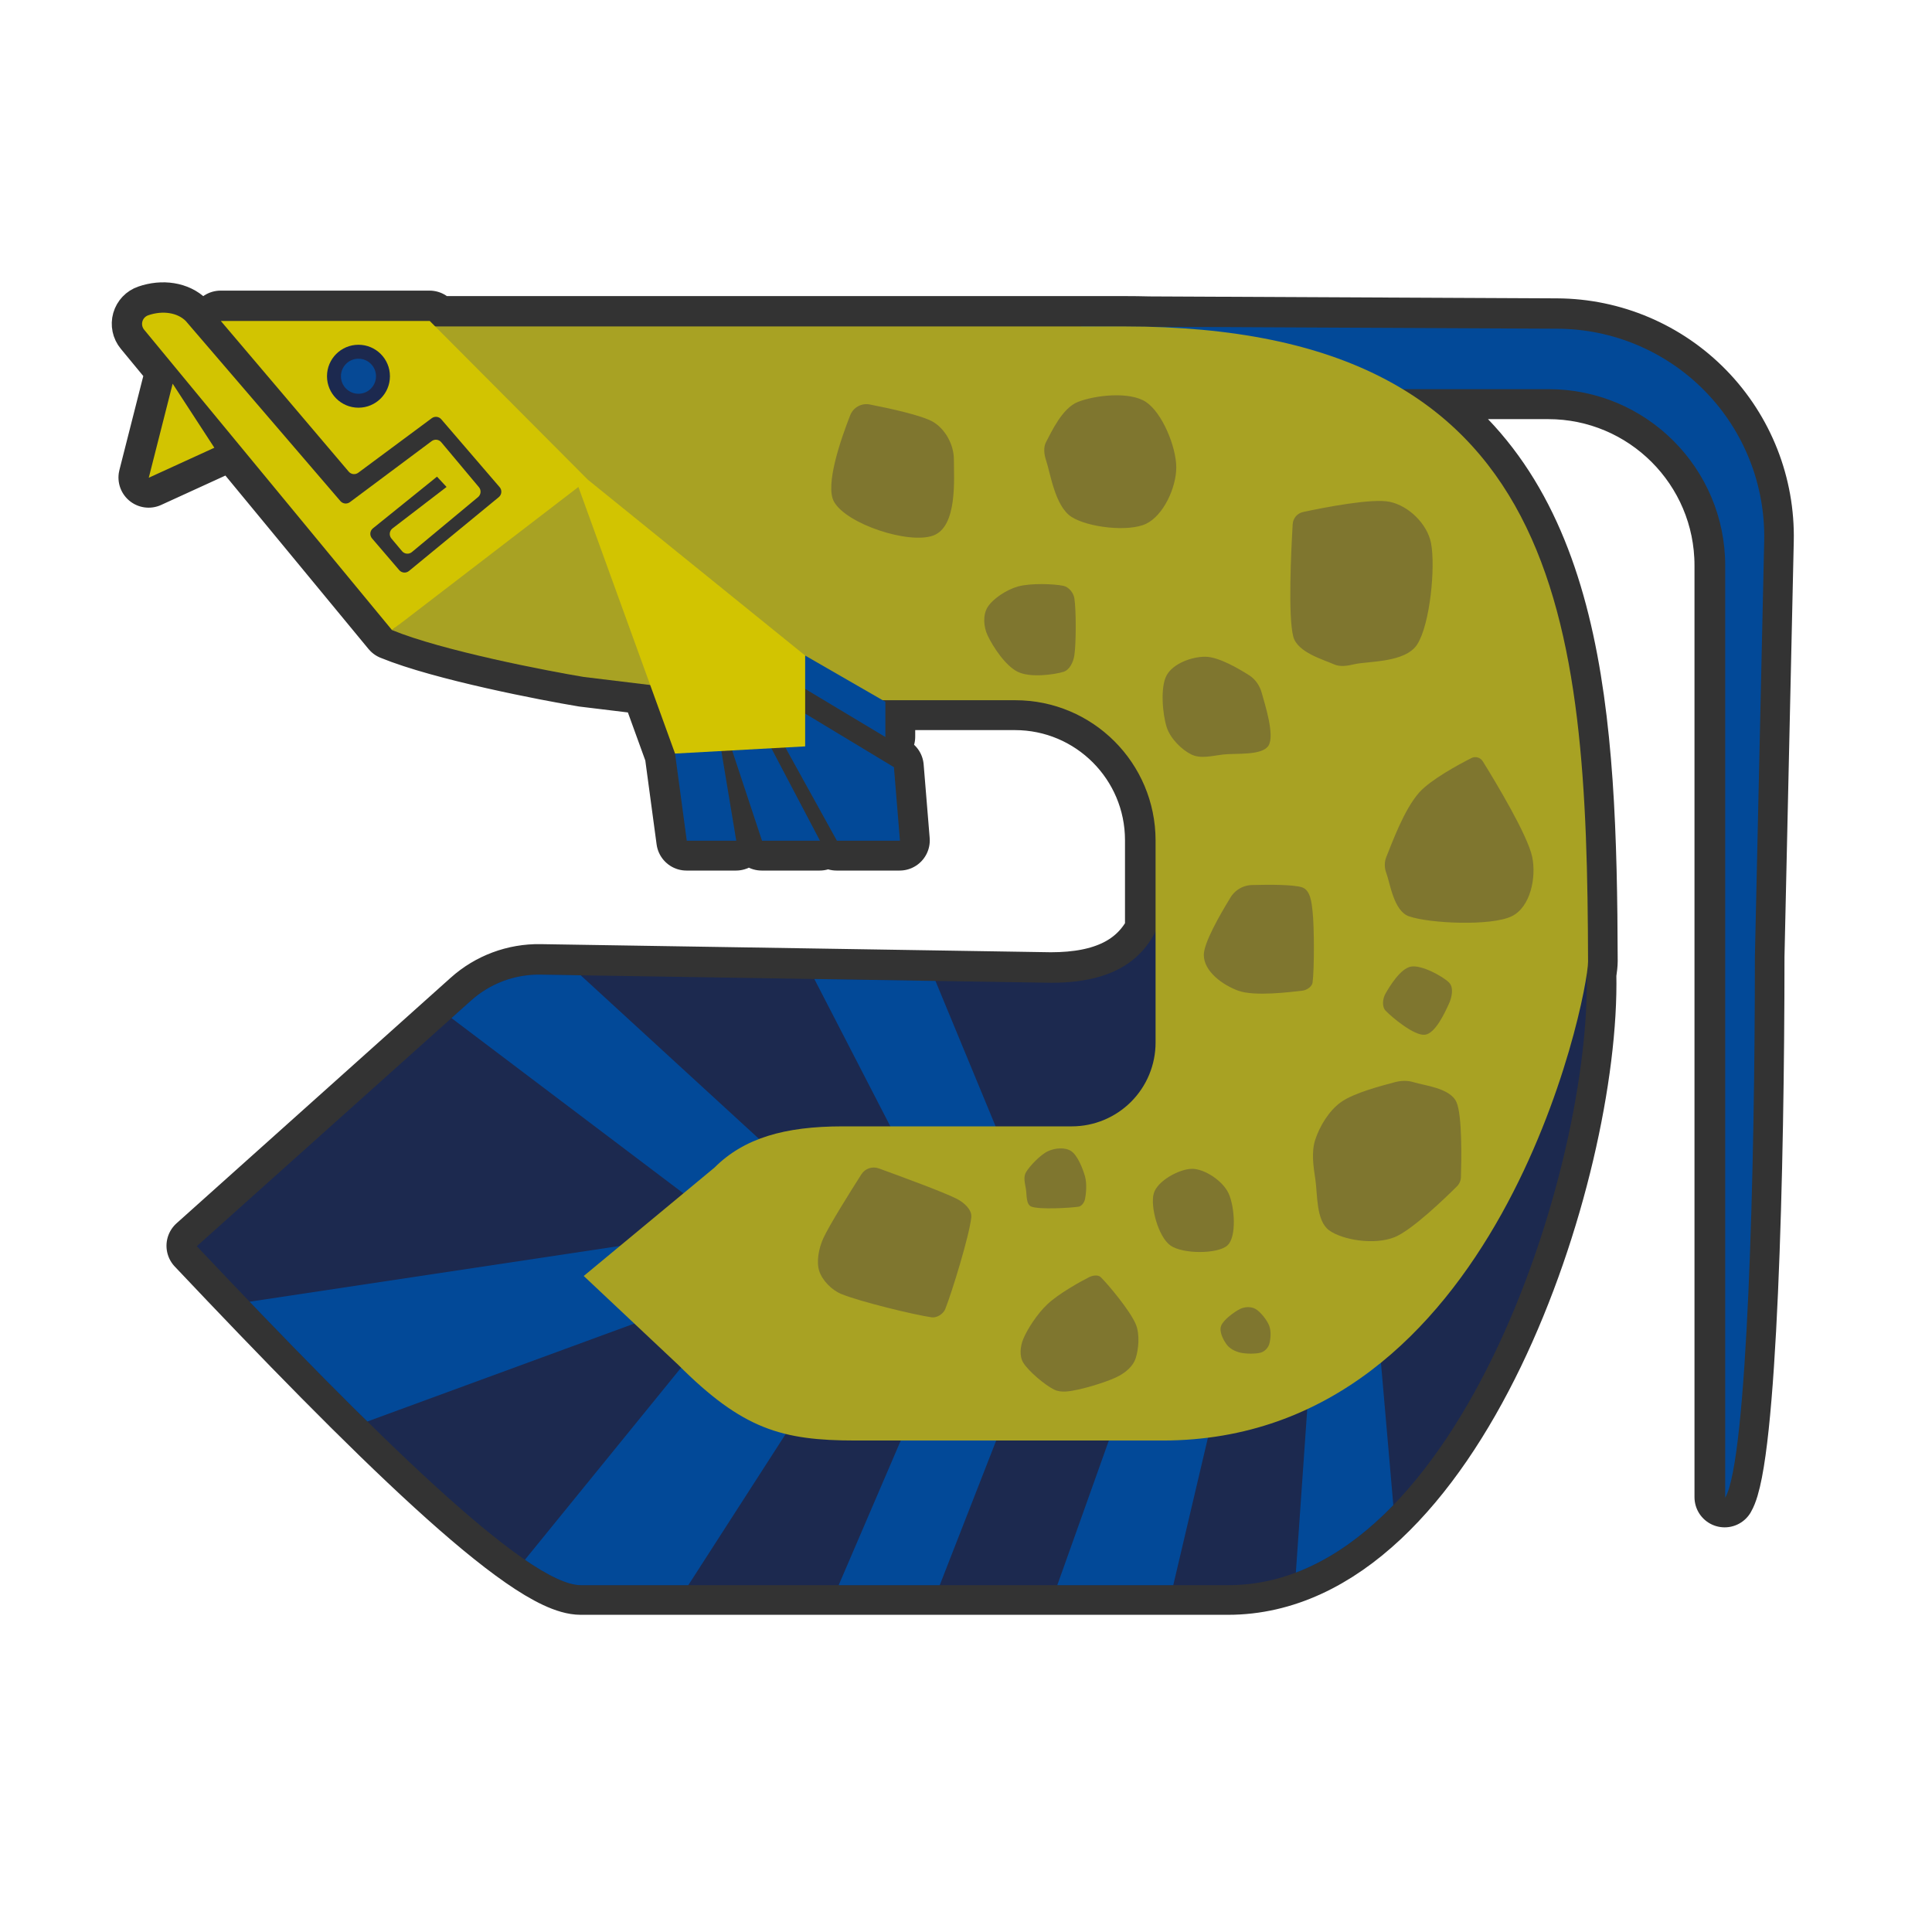
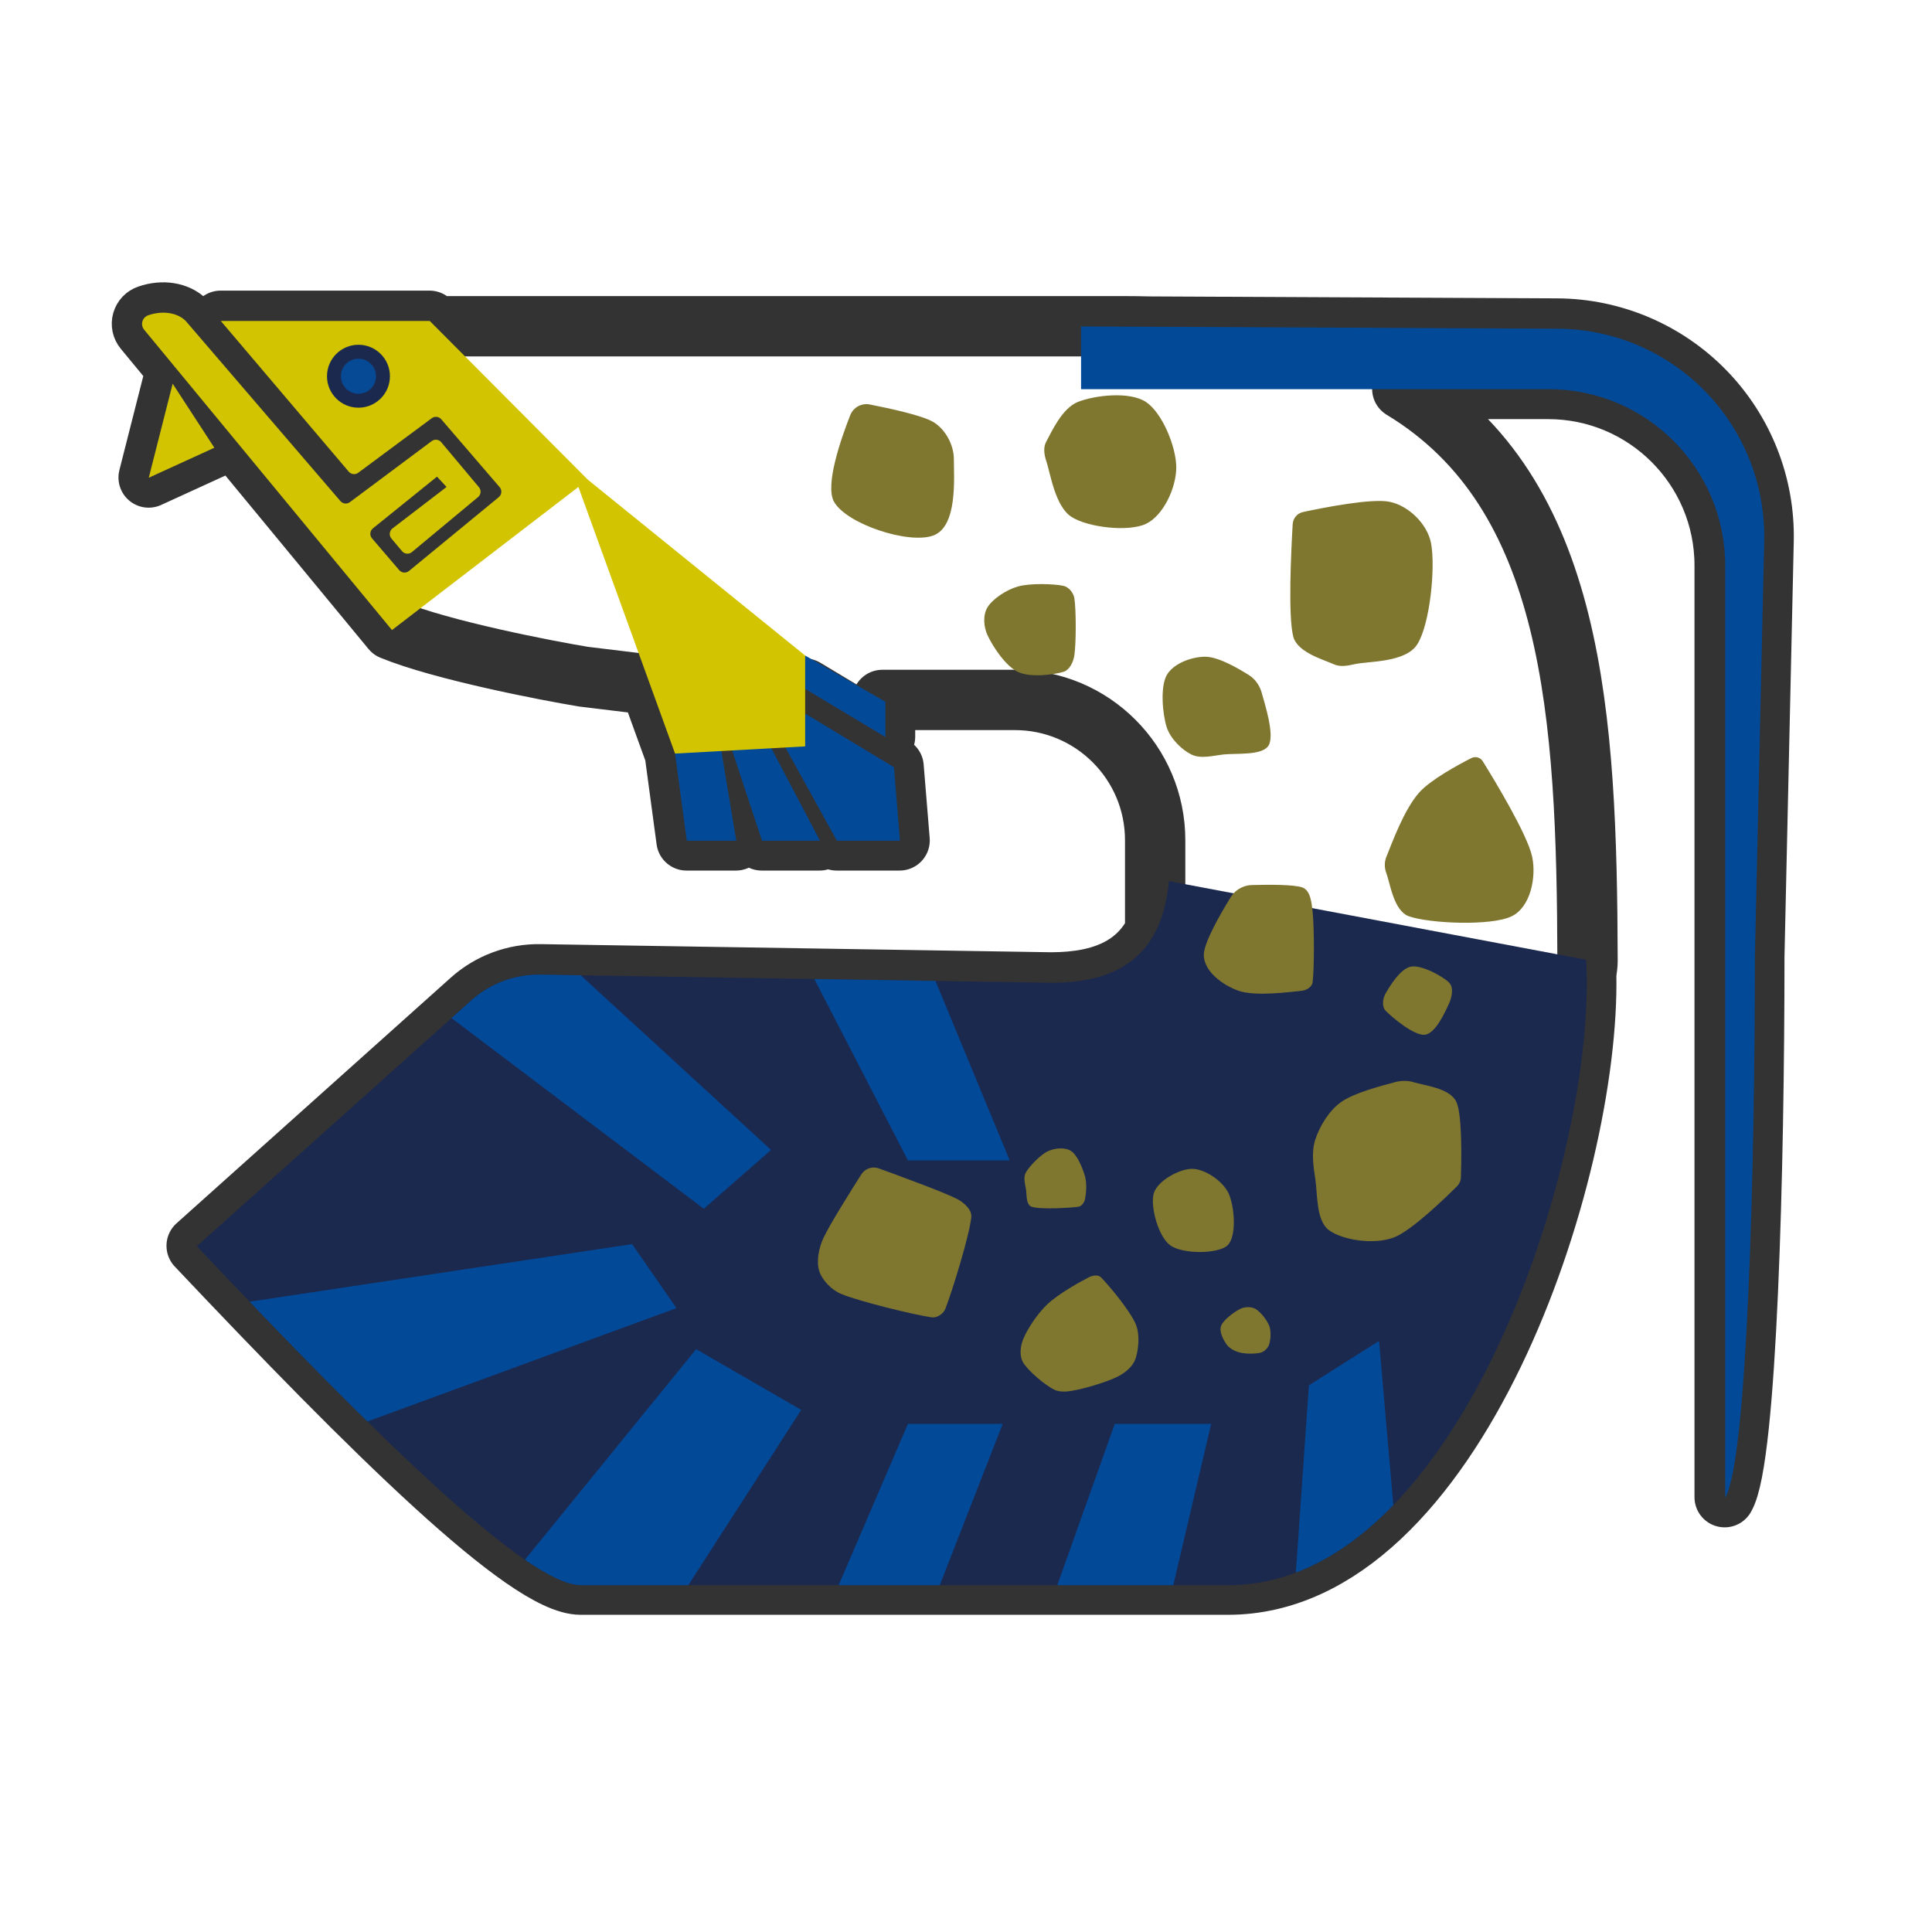
<svg xmlns="http://www.w3.org/2000/svg" width="100%" height="100%" viewBox="0 0 256 256" version="1.1" xml:space="preserve" style="fill-rule:evenodd;clip-rule:evenodd;stroke-linecap:round;stroke-linejoin:round;stroke-miterlimit:1.5;">
  <g transform="matrix(0.929,0,0,0.929,10.232,6.872)">
    <g transform="matrix(1.499,0,0,1.499,-65.021,-61.836)">
      <path d="M49.731,67.671C49.55,67.451 49.488,67.156 49.566,66.882C49.644,66.608 49.852,66.389 50.123,66.298C51.525,65.814 52.912,66.064 53.687,66.839C53.687,66.839 65.993,81.169 68.401,83.973C68.629,84.239 69.025,84.283 69.306,84.073C70.849,82.922 75.533,79.426 77.084,78.269C77.368,78.057 77.767,78.104 77.995,78.375C78.827,79.369 80.725,81.634 81.578,82.652C81.692,82.788 81.747,82.964 81.731,83.141C81.715,83.317 81.63,83.48 81.493,83.594C80.148,84.711 76.542,87.709 75.202,88.823C74.92,89.057 74.501,89.02 74.265,88.739C73.963,88.379 73.558,87.897 73.252,87.532C73.134,87.392 73.079,87.211 73.099,87.03C73.119,86.849 73.212,86.684 73.356,86.574C74.787,85.476 78.499,82.629 78.499,82.629L77.59,81.65C77.59,81.65 73.07,85.295 71.494,86.567C71.353,86.68 71.265,86.845 71.248,87.025C71.232,87.204 71.288,87.383 71.406,87.52C72.077,88.303 73.336,89.773 73.994,90.541C74.23,90.816 74.644,90.853 74.924,90.622C76.572,89.267 81.787,84.979 83.466,83.599C83.605,83.485 83.692,83.32 83.707,83.141C83.723,82.962 83.665,82.785 83.548,82.649C82.362,81.269 79.134,77.515 77.994,76.19C77.766,75.925 77.372,75.881 77.091,76.089C75.658,77.153 71.535,80.211 70.098,81.278C69.816,81.487 69.42,81.442 69.192,81.174C67.04,78.638 57.023,66.839 57.023,66.839L76.9,66.839L77.419,67.36L143.014,67.36C143.82,67.36 144.612,67.371 145.385,67.391L184.178,67.576C189.479,67.601 194.548,69.755 198.245,73.554C201.942,77.353 203.958,82.478 203.839,87.778C203.452,105.094 202.955,127.316 202.955,127.316C202.955,147.323 202.256,175.163 200.132,178.776L200.132,90.126C200.132,80.848 192.61,73.327 183.333,73.327L169.459,73.327C185.852,83.241 187.018,104.349 187.085,127.774C187.085,128.007 187.044,128.431 186.957,129.016C187.349,147.883 174.441,187.098 152.869,187.098L91.284,187.098C86.155,187.098 71.451,172.542 54.74,154.855C54.74,154.855 73.567,137.992 80.833,131.483C82.643,129.862 84.997,128.983 87.426,129.022C99.446,129.213 136.017,129.795 136.017,129.795C141.113,129.795 144.297,128.169 145.944,124.916L145.944,116.264C145.944,108.893 139.968,102.917 132.597,102.917L119.985,102.917L120.242,103.065L120.242,106.417L112.611,101.839L112.611,104.189L121.055,109.287L121.628,116.282L115.632,116.282L110.727,107.412L109.396,107.485L114.02,116.282L108.507,116.282L105.663,107.691L104.639,107.748L106.057,116.282L101.35,116.282L100.234,107.991L97.87,101.47L91.547,100.703C88.106,100.135 78.082,98.203 73.306,96.242L49.731,67.671ZM52.444,72.806L56.409,78.899L50.171,81.752L52.444,72.806Z" style="fill:none;stroke:rgb(51,51,51);stroke-width:5.74px;" />
    </g>
    <path d="M155.719,118.284C154.751,127.949 149.678,132.778 138.923,132.778C138.923,132.778 84.089,131.905 66.066,131.619C62.424,131.561 58.894,132.878 56.18,135.309C45.285,145.068 17.056,170.353 17.056,170.353C42.113,196.874 64.16,218.698 71.85,218.698L164.19,218.698C197.368,218.698 216.878,156.833 215.217,129.492L155.719,118.284Z" style="fill:rgb(28,41,79);" />
    <clipPath id="_clip1">
      <path d="M155.719,118.284C154.751,127.949 149.678,132.778 138.923,132.778C138.923,132.778 84.089,131.905 66.066,131.619C62.424,131.561 58.894,132.878 56.18,135.309C45.285,145.068 17.056,170.353 17.056,170.353C42.113,196.874 64.16,218.698 71.85,218.698L164.19,218.698C197.368,218.698 216.878,156.833 215.217,129.492L155.719,118.284Z" />
    </clipPath>
    <g clip-path="url(#_clip1)">
      <path d="M175.679,190.188L173.508,221.33L187.962,210.091L185.684,183.866L175.679,190.188ZM147.985,195.7L138.853,221.33L155.712,221.33L161.737,195.7L147.985,195.7ZM118.482,195.7L107.477,221.33L121.994,221.33L132,195.7L118.482,195.7ZM88.277,185.037L58.773,221.33L85.467,221.33L103.262,193.7L88.277,185.037ZM79.145,170.051L18.499,179.183L31.846,198.852L85.467,179.183L79.145,170.051ZM133,158.109L120.796,128.606L103.262,128.606L118.482,158.109L133,158.109ZM98.965,156.622L64.159,124.689L49.184,134.641L89.365,165.007L98.965,156.622Z" style="fill:rgb(2,73,152);" />
    </g>
-     <path d="M143.18,39.164C143.18,39.164 182.301,39.35 211.136,39.487C219.084,39.525 226.684,42.754 232.227,48.45C237.771,54.146 240.794,61.831 240.616,69.777C240.035,95.741 239.29,129.062 239.29,129.062C239.29,159.061 238.242,200.804 235.057,206.22L235.057,73.299C235.057,59.387 223.779,48.11 209.868,48.11C182.668,48.11 143.18,48.11 143.18,48.11L143.18,39.164Z" style="fill:rgb(2,73,152);" />
-     <path d="M101.71,92.477L99.627,92.477L72.245,89.158C67.084,88.306 52.056,85.41 44.894,82.469L70.261,61.344L49.633,39.164L149.414,39.164C212.059,39.164 215.354,81.128 215.494,129.748C215.508,134.738 202.765,198.067 154.808,198.067L111.037,198.067C100.476,198.067 94.908,196.459 85.728,187.279L72.245,174.599L90.902,159.131C95.082,154.952 100.868,153.258 109.17,153.258L141.856,153.258C145.026,153.258 148.066,151.999 150.307,149.758C152.549,147.517 153.808,144.477 153.808,141.307C153.808,133.106 153.808,122.024 153.808,112.49C153.808,101.437 144.847,92.477 133.794,92.477L109.015,92.477L103.719,89.158L101.71,92.477Z" style="fill:rgb(168,162,35);" />
+     <path d="M143.18,39.164C143.18,39.164 182.301,39.35 211.136,39.487C219.084,39.525 226.684,42.754 232.227,48.45C237.771,54.146 240.794,61.831 240.616,69.777C240.035,95.741 239.29,129.062 239.29,129.062C239.29,159.061 238.242,200.804 235.057,206.22L235.057,73.299C235.057,59.387 223.779,48.11 209.868,48.11C182.668,48.11 143.18,48.11 143.18,48.11Z" style="fill:rgb(2,73,152);" />
    <clipPath id="_clip2">
      <path d="M101.71,92.477L99.627,92.477L72.245,89.158C67.084,88.306 52.056,85.41 44.894,82.469L70.261,61.344L49.633,39.164L149.414,39.164C212.059,39.164 215.354,81.128 215.494,129.748C215.508,134.738 202.765,198.067 154.808,198.067L111.037,198.067C100.476,198.067 94.908,196.459 85.728,187.279L72.245,174.599L90.902,159.131C95.082,154.952 100.868,153.258 109.17,153.258L141.856,153.258C145.026,153.258 148.066,151.999 150.307,149.758C152.549,147.517 153.808,144.477 153.808,141.307C153.808,133.106 153.808,122.024 153.808,112.49C153.808,101.437 144.847,92.477 133.794,92.477L109.015,92.477L103.719,89.158L101.71,92.477Z" />
    </clipPath>
    <g clip-path="url(#_clip2)">
      <path d="M144.306,174.778C144.811,174.523 145.603,174.378 146.003,174.778C147.113,175.888 150.141,179.513 150.968,181.44C151.613,182.942 151.366,185.107 150.968,186.343C150.614,187.443 149.596,188.306 148.58,188.857C147.207,189.601 144.274,190.481 142.734,190.806C141.627,191.039 140.355,191.305 139.34,190.806C138.041,190.167 135.674,188.176 134.94,186.971C134.352,186.005 134.508,184.623 134.94,183.577C135.516,182.184 136.927,179.993 138.397,178.612C139.958,177.145 143.038,175.417 144.306,174.778ZM163.162,181.692C163.487,180.854 165.048,179.701 165.865,179.303C166.524,178.982 167.429,178.937 168.065,179.303C168.756,179.701 169.688,180.854 170.013,181.692C170.331,182.512 170.212,183.692 170.013,184.332C169.846,184.869 169.36,185.37 168.819,185.526C168.127,185.725 166.682,185.725 165.865,185.526C165.125,185.345 164.355,184.954 163.916,184.332C163.466,183.692 162.837,182.53 163.162,181.692ZM111.84,160.109C112.367,159.27 113.409,158.915 114.338,159.257C117.312,160.334 123.592,162.641 125.449,163.589C126.446,164.098 127.639,165.116 127.523,166.229C127.251,168.848 124.758,176.925 123.815,179.303C123.534,180.011 122.62,180.606 121.866,180.497C119.394,180.141 111.653,178.266 108.981,177.166C107.584,176.591 106.268,175.218 105.839,173.898C105.409,172.578 105.758,170.668 106.404,169.246C107.253,167.379 110.297,162.532 111.84,160.109ZM164.23,162.835C165.069,164.658 165.425,169.016 164.042,170.252C162.659,171.488 157.683,171.488 155.934,170.252C154.184,169.016 153.032,164.658 153.545,162.835C154.058,161.012 157.233,159.315 159.014,159.315C160.794,159.315 163.392,161.012 164.23,162.835ZM180.231,149.816C182.113,148.458 186.156,147.443 187.891,146.968C188.775,146.726 189.769,146.687 190.641,146.968C192.114,147.443 195.828,147.765 196.73,149.816C197.564,151.713 197.435,158.227 197.362,160.488C197.35,160.988 197.145,161.464 196.79,161.816C195.178,163.423 190.386,168.068 187.891,169.066C184.988,170.227 180.444,169.459 178.561,168.084C176.679,166.709 176.924,162.977 176.597,160.816C176.313,158.939 176.001,156.923 176.597,155.12C177.203,153.287 178.493,151.071 180.231,149.816ZM136.134,164.721C135.299,164.44 135.454,163.024 135.317,162.207C135.186,161.421 134.917,160.507 135.317,159.818C135.841,158.917 137.381,157.304 138.46,156.801C139.467,156.332 140.911,156.204 141.791,156.801C142.671,157.398 143.415,159.242 143.74,160.384C144.038,161.432 143.897,162.93 143.74,163.652C143.639,164.117 143.267,164.655 142.797,164.721C141.529,164.899 137.381,165.14 136.134,164.721ZM190.248,130.469C191.754,130.207 194.75,131.844 195.65,132.728C196.374,133.439 196.074,134.851 195.65,135.772C195.077,137.016 193.718,140.028 192.213,140.192C190.707,140.356 187.548,137.737 186.615,136.755C186.051,136.161 186.205,135.008 186.615,134.299C187.22,133.252 188.742,130.731 190.248,130.469ZM164.418,120.742C165.081,119.547 166.348,118.814 167.715,118.836C170.034,118.767 173.576,118.769 174.731,119.175C175.907,119.589 176.07,121.373 176.204,122.612C176.45,124.871 176.45,130.846 176.204,132.728C176.123,133.351 175.356,133.837 174.731,133.906C172.963,134.103 167.938,134.758 165.598,133.906C163.378,133.099 160.687,131.161 160.687,128.799C160.687,127.094 162.965,123.109 164.418,120.742ZM191.427,105.622C193.065,103.801 196.966,101.688 198.837,100.734C199.42,100.433 200.136,100.632 200.479,101.191C202.179,103.926 206.891,111.709 207.533,114.854C208.13,117.775 207.275,122.008 204.587,123.3C201.657,124.707 192.933,124.331 189.954,123.3C187.754,122.538 187.253,118.52 186.713,117.112C186.443,116.409 186.427,115.55 186.713,114.854C187.498,112.939 189.233,108.061 191.427,105.622ZM160.883,86.274C162.848,86.274 165.827,88.075 167.169,88.926C168.021,89.466 168.67,90.409 168.937,91.381C169.395,93.051 170.835,97.47 169.919,98.944C169.002,100.417 165.27,100.007 163.437,100.22C161.941,100.394 160.261,100.875 158.919,100.22C157.577,99.566 155.91,97.973 155.384,96.292C154.794,94.409 154.467,90.596 155.384,88.926C156.3,87.257 158.919,86.274 160.883,86.274ZM134.17,76.257C135.971,75.75 139.31,75.88 140.652,76.159C141.424,76.319 142.1,77.148 142.223,77.927C142.485,79.58 142.485,84.327 142.223,86.078C142.084,87.012 141.558,88.17 140.652,88.435C139.31,88.828 135.971,89.303 134.17,88.435C132.37,87.568 130.569,84.769 129.849,83.23C129.28,82.014 129.142,80.344 129.849,79.203C130.569,78.041 132.492,76.73 134.17,76.257ZM173.364,67.376C173.408,66.516 174.029,65.796 174.873,65.626C177.85,64.99 184.675,63.646 187.204,64.177C189.922,64.748 192.569,67.342 193.096,70.07C193.751,73.458 192.965,81.626 191.132,84.507C189.437,87.171 184.077,86.88 182.097,87.355C181.174,87.576 180.113,87.748 179.249,87.355C177.808,86.7 174.064,85.679 173.454,83.426C172.679,80.56 173.149,71.02 173.364,67.376ZM110.261,51.815C110.709,50.685 111.91,50.046 113.097,50.305C115.832,50.844 120.507,51.846 122.09,52.785C123.83,53.816 125.037,56.066 125.037,58.088C125.037,60.789 125.593,67.713 122.09,68.989C118.588,70.266 109.749,67.353 107.948,64.177C106.611,61.82 108.961,55.113 110.261,51.815ZM138.197,55.633C138.95,54.241 140.464,50.837 142.715,49.937C145.088,48.987 150.097,48.382 152.437,49.937C154.778,51.492 156.759,56.369 156.759,59.267C156.759,62.164 154.925,66.141 152.437,67.32C149.949,68.498 144.204,67.844 141.831,66.338C139.457,64.832 138.802,60.069 138.197,58.284C137.913,57.447 137.776,56.41 138.197,55.633Z" style="fill:rgb(127,118,47);" />
    </g>
    <path d="M85.27,100.085L86.943,112.517L94.001,112.517L91.536,97.678L85.27,100.085ZM100.526,98.354L108.357,112.517L117.348,112.517L116.489,102.028L102.557,93.617L100.526,98.354ZM92.986,98.354L97.674,112.517L105.94,112.517L98.496,98.354L92.986,98.354ZM103.827,86.106L115.269,92.699L115.269,97.726L101.735,89.605L103.827,86.106Z" style="fill:rgb(2,73,152);" />
    <path d="M20.48,38.382L50.283,38.382L72.833,61.025L103.827,86.106L103.827,99.061L85.27,100.085L71.486,62.058L44.894,82.469C44.894,82.469 15.466,46.805 9.546,39.63C9.274,39.3 9.181,38.858 9.298,38.446C9.416,38.035 9.728,37.708 10.133,37.571C12.235,36.845 14.316,37.221 15.477,38.382C15.477,38.382 33.929,59.869 37.539,64.073C37.882,64.472 38.475,64.537 38.896,64.223C41.21,62.496 48.233,57.255 50.559,55.519C50.985,55.202 51.583,55.272 51.924,55.679C53.172,57.169 56.018,60.565 57.297,62.093C57.468,62.297 57.551,62.56 57.527,62.825C57.503,63.09 57.374,63.334 57.17,63.504C55.153,65.18 49.746,69.675 47.737,71.345C47.314,71.696 46.686,71.64 46.332,71.219C45.879,70.679 45.272,69.957 44.812,69.409C44.637,69.2 44.554,68.928 44.584,68.657C44.614,68.386 44.753,68.138 44.969,67.972C47.114,66.327 52.68,62.058 52.68,62.058L51.317,60.589C51.317,60.589 44.54,66.055 42.176,67.962C41.966,68.131 41.833,68.379 41.808,68.648C41.784,68.917 41.869,69.185 42.045,69.391C43.051,70.565 44.939,72.769 45.926,73.92C46.28,74.334 46.9,74.388 47.32,74.042C49.792,72.01 57.61,65.582 60.128,63.512C60.336,63.341 60.466,63.093 60.489,62.825C60.513,62.557 60.427,62.291 60.251,62.087C58.472,60.018 53.632,54.39 51.924,52.403C51.582,52.006 50.991,51.94 50.57,52.252C48.42,53.847 42.239,58.433 40.084,60.031C39.661,60.345 39.067,60.277 38.726,59.876C35.499,56.074 20.48,38.382 20.48,38.382ZM13.613,47.329L19.559,56.465L10.205,60.743L13.613,47.329Z" style="fill:rgb(210,196,1);" />
    <clipPath id="_clip3">
      <path d="M20.48,38.382L50.283,38.382L72.833,61.025L103.827,86.106L103.827,99.061L85.27,100.085L71.486,62.058L44.894,82.469C44.894,82.469 15.466,46.805 9.546,39.63C9.274,39.3 9.181,38.858 9.298,38.446C9.416,38.035 9.728,37.708 10.133,37.571C12.235,36.845 14.316,37.221 15.477,38.382C15.477,38.382 33.929,59.869 37.539,64.073C37.882,64.472 38.475,64.537 38.896,64.223C41.21,62.496 48.233,57.255 50.559,55.519C50.985,55.202 51.583,55.272 51.924,55.679C53.172,57.169 56.018,60.565 57.297,62.093C57.468,62.297 57.551,62.56 57.527,62.825C57.503,63.09 57.374,63.334 57.17,63.504C55.153,65.18 49.746,69.675 47.737,71.345C47.314,71.696 46.686,71.64 46.332,71.219C45.879,70.679 45.272,69.957 44.812,69.409C44.637,69.2 44.554,68.928 44.584,68.657C44.614,68.386 44.753,68.138 44.969,67.972C47.114,66.327 52.68,62.058 52.68,62.058L51.317,60.589C51.317,60.589 44.54,66.055 42.176,67.962C41.966,68.131 41.833,68.379 41.808,68.648C41.784,68.917 41.869,69.185 42.045,69.391C43.051,70.565 44.939,72.769 45.926,73.92C46.28,74.334 46.9,74.388 47.32,74.042C49.792,72.01 57.61,65.582 60.128,63.512C60.336,63.341 60.466,63.093 60.489,62.825C60.513,62.557 60.427,62.291 60.251,62.087C58.472,60.018 53.632,54.39 51.924,52.403C51.582,52.006 50.991,51.94 50.57,52.252C48.42,53.847 42.239,58.433 40.084,60.031C39.661,60.345 39.067,60.277 38.726,59.876C35.499,56.074 20.48,38.382 20.48,38.382ZM13.613,47.329L19.559,56.465L10.205,60.743L13.613,47.329Z" />
    </clipPath>
    <g clip-path="url(#_clip3)">
      <g transform="matrix(1.031,0,0,1.031,-1.375,-1.565)">
        <circle cx="40.242" cy="46.392" r="4.354" style="fill:rgb(28,41,79);" />
        <clipPath id="_clip4">
          <circle cx="40.242" cy="46.392" r="4.354" />
        </clipPath>
        <g clip-path="url(#_clip4)">
          <g transform="matrix(0.557,0,0,0.557,17.828,20.553)">
            <circle cx="40.242" cy="46.392" r="4.354" style="fill:rgb(6,73,149);" />
          </g>
        </g>
      </g>
    </g>
  </g>
</svg>